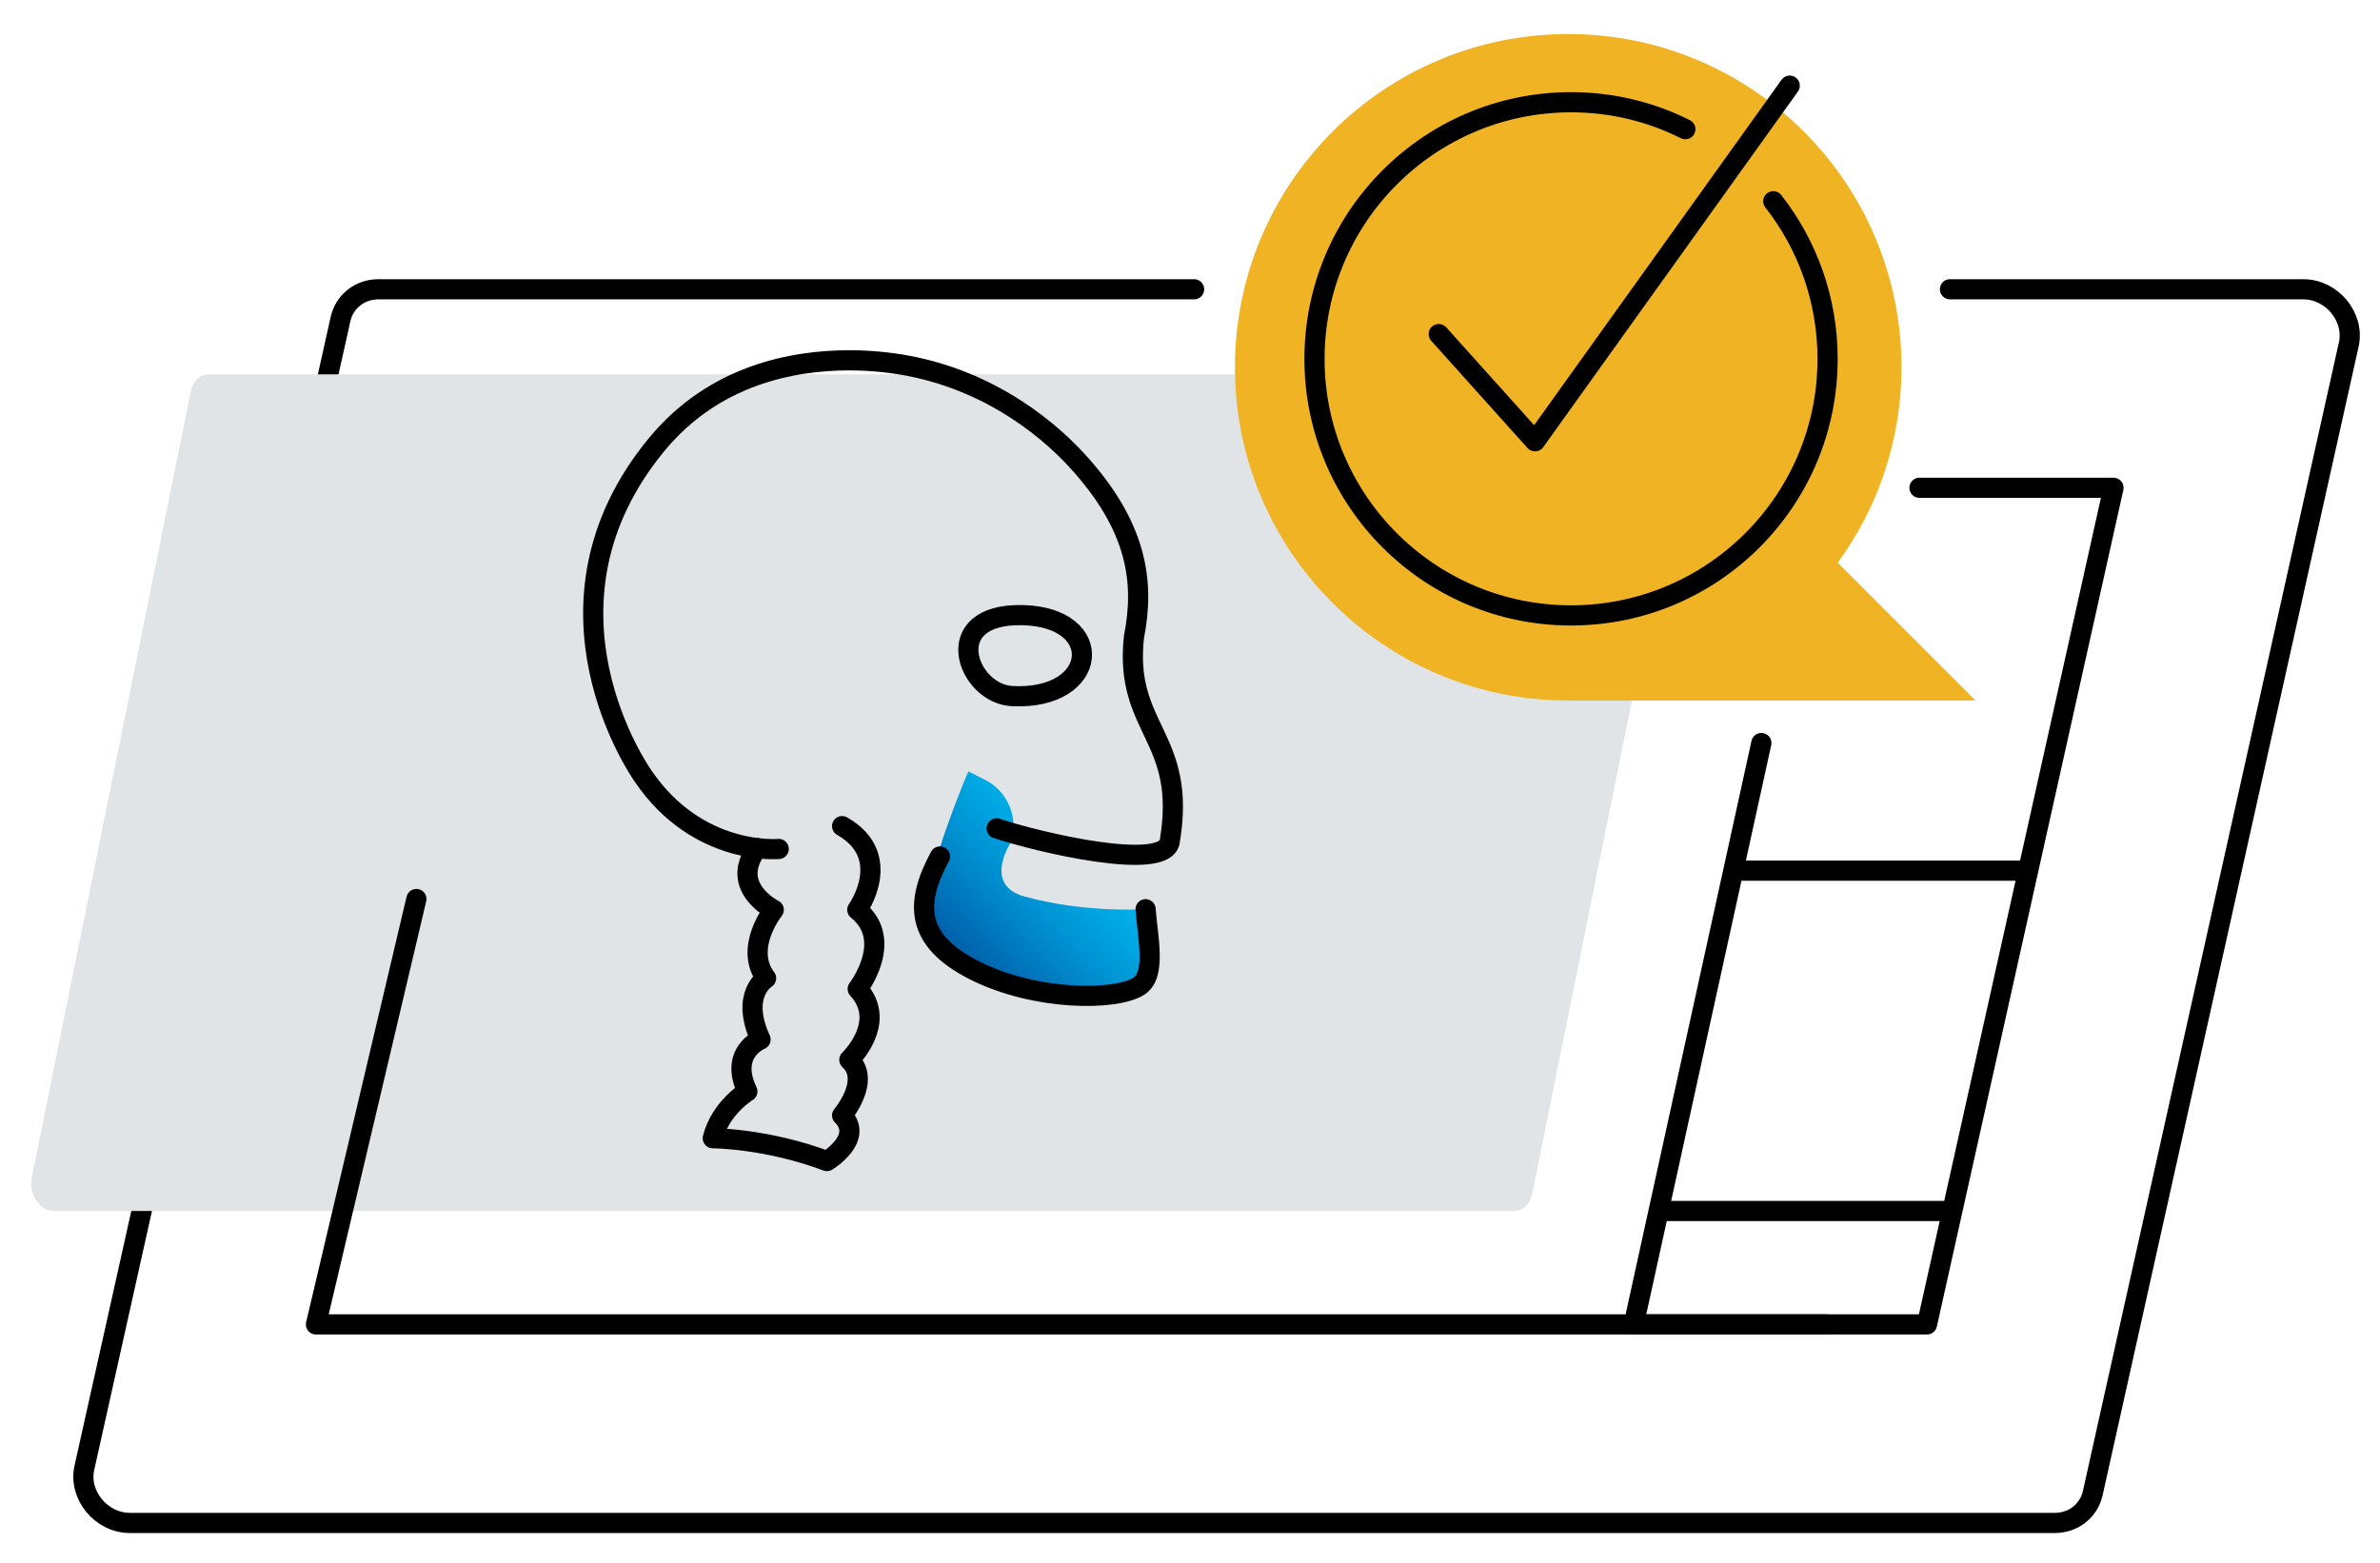
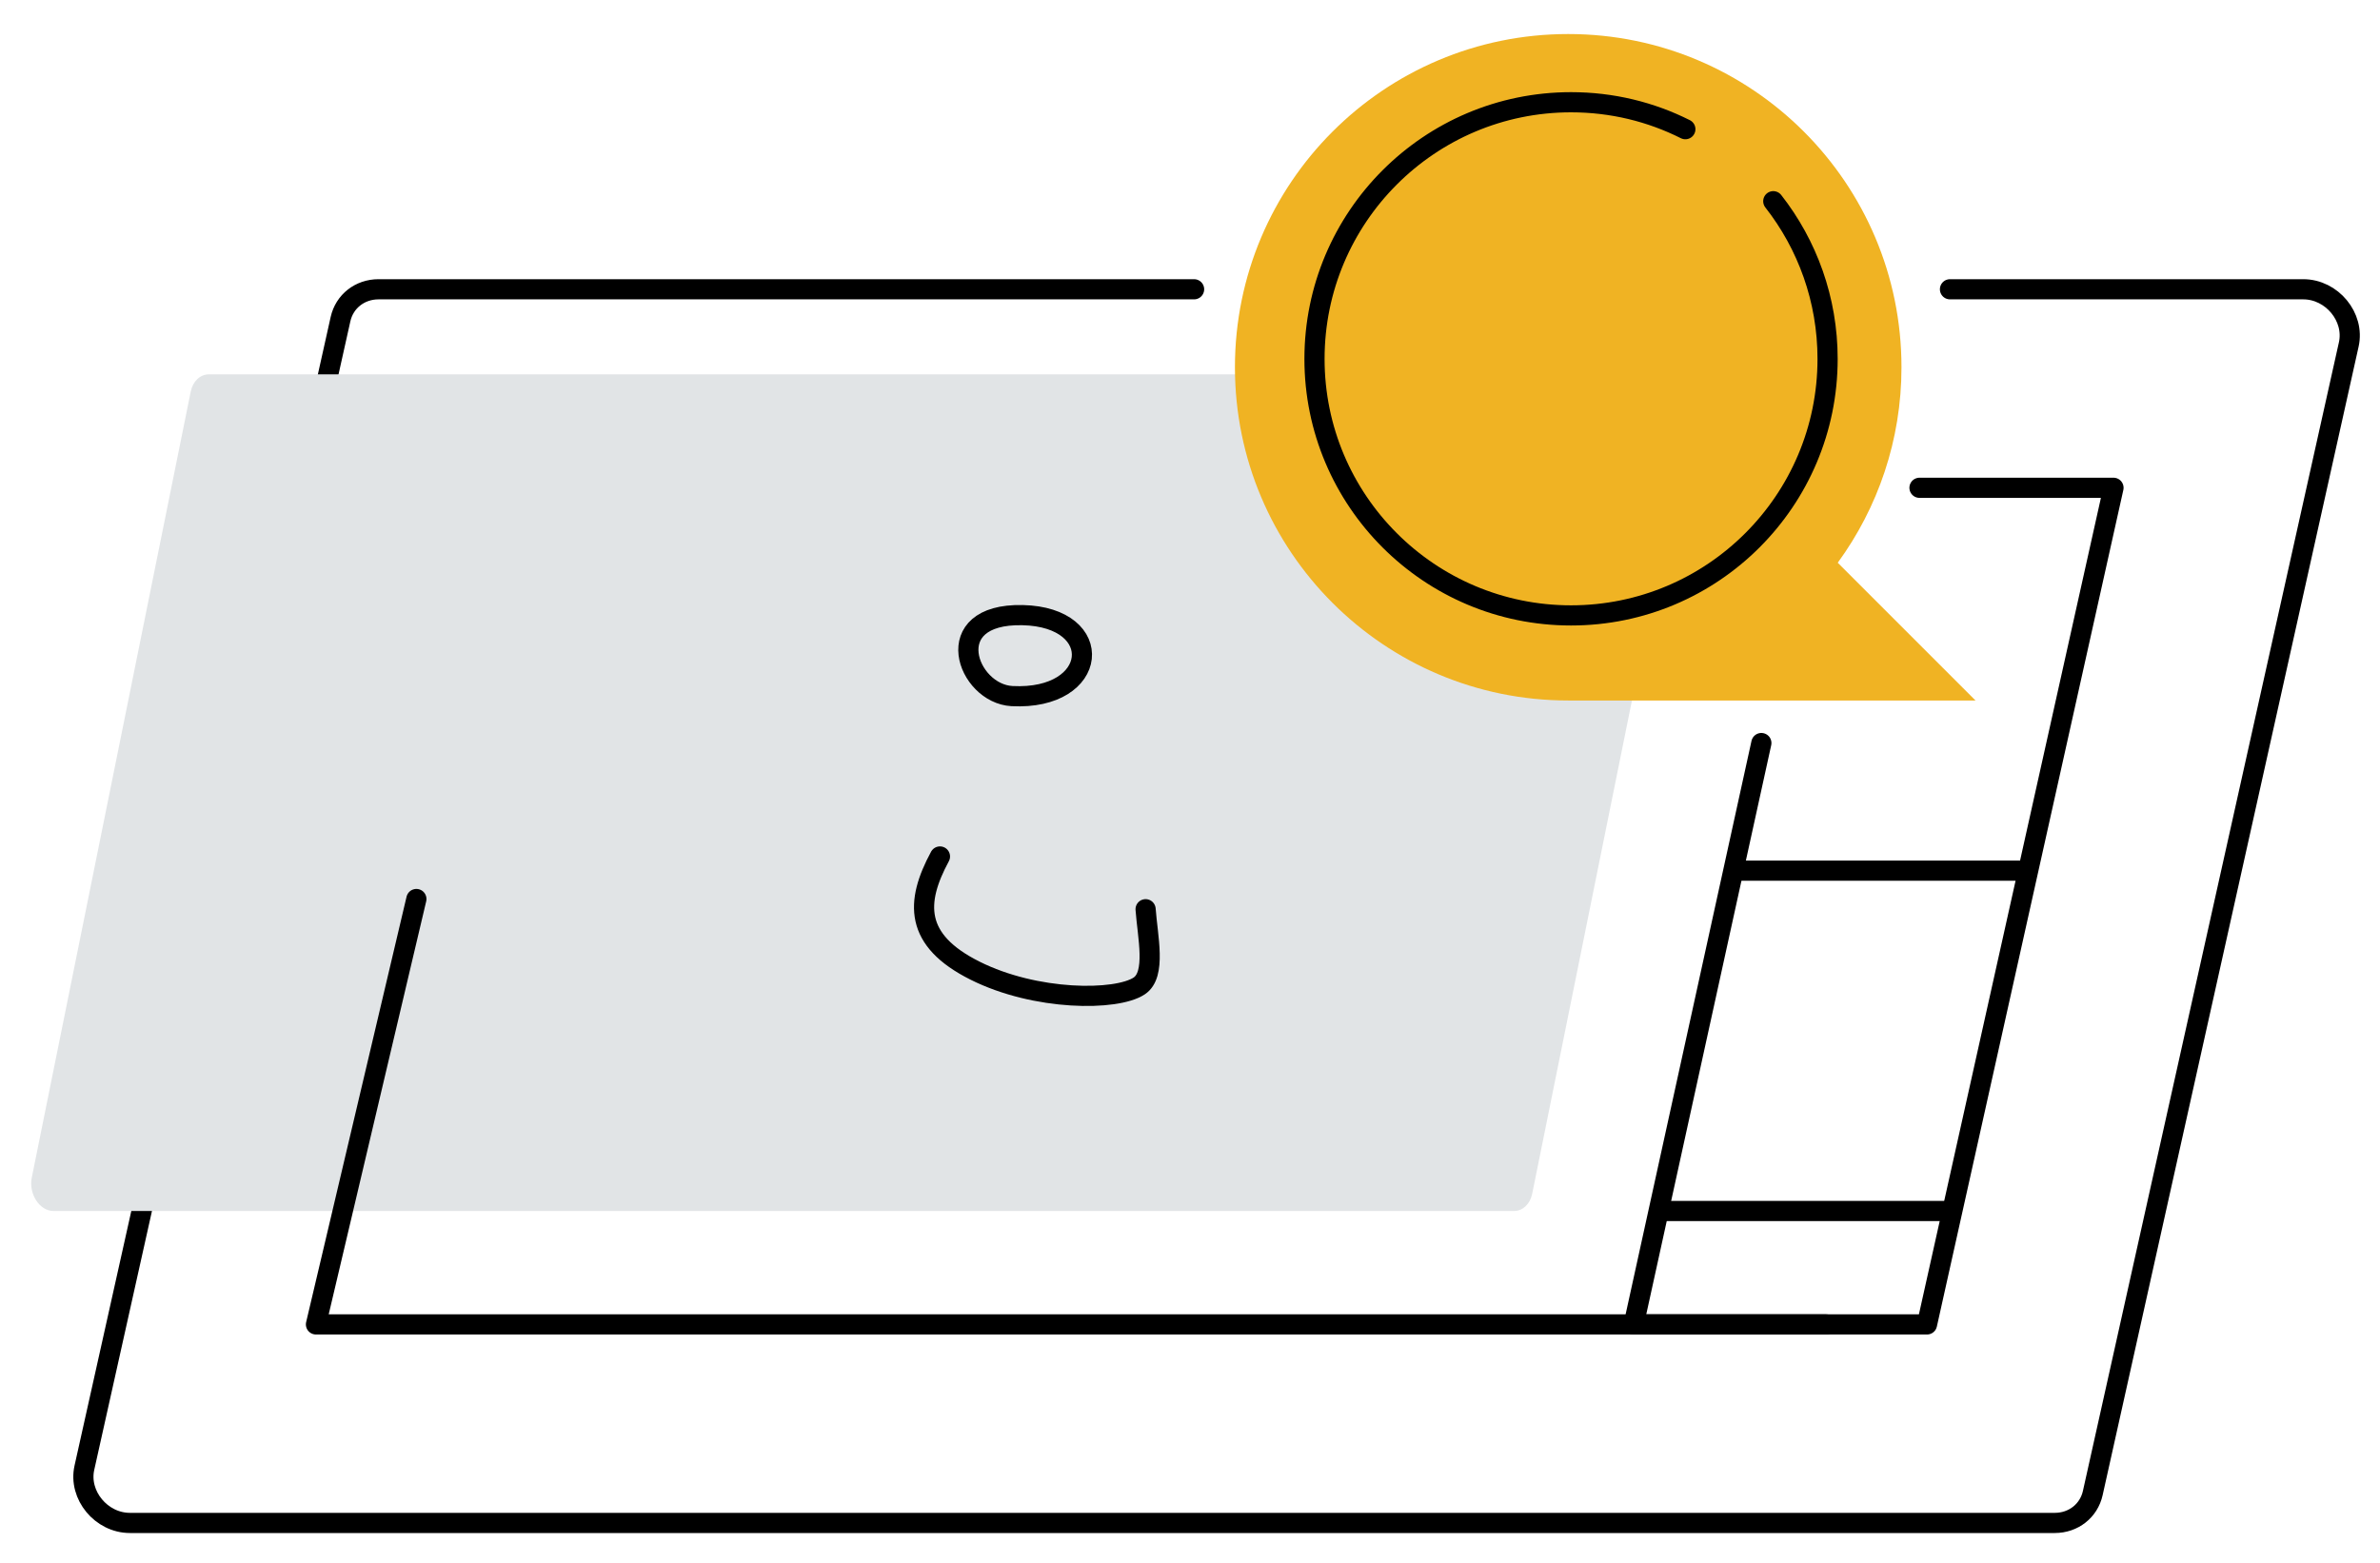
<svg xmlns="http://www.w3.org/2000/svg" width="236" height="155" viewBox="0 0 236 155" fill="none">
  <path d="M193.359 28.688H228.389C231.23 28.688 233.508 31.444 232.903 34.158L207.52 148.064C207.127 149.836 205.594 151.031 203.752 151.031H12.881C10.041 151.031 7.763 148.275 8.367 145.561L33.764 31.655C34.158 29.883 35.691 28.688 37.533 28.688H118.406" stroke="black" stroke-width="2" stroke-linecap="round" stroke-linejoin="round" />
  <path d="M3.15 116.789L18.914 38.827C19.125 37.814 19.842 37.125 20.714 37.125H165.544C166.922 37.125 168.019 38.812 167.695 40.43L151.931 118.392C151.72 119.405 151.003 120.094 150.131 120.094H5.302C3.924 120.094 2.827 118.406 3.15 116.789Z" fill="#E1E4E6" />
  <path d="M181.083 131.344H31.331L41.288 89.156" stroke="black" stroke-width="2" stroke-linecap="round" stroke-linejoin="round" />
-   <path d="M75.08 84.108C72.197 87.961 76.725 90.225 76.725 90.225C76.725 90.225 73.702 93.994 75.966 97.017C75.966 97.017 73.35 98.592 75.417 103.092C75.417 103.092 72.253 104.358 74.109 108.239C74.109 108.239 71.438 109.856 70.678 112.88C70.678 112.88 75.966 112.88 81.999 115.144C81.999 115.144 85.767 112.88 83.503 110.616C83.503 110.616 86.456 107.142 84.22 105.103C84.22 105.103 88.116 101.391 85.05 98.072C85.05 98.072 88.777 93.249 85.008 90.225C85.008 90.225 88.777 84.938 83.503 81.928" stroke="black" stroke-width="2" stroke-linecap="round" stroke-linejoin="round" />
-   <path d="M113.597 90.169C113.597 90.169 107.536 90.562 101.573 88.903C97.425 87.75 100.238 83.531 100.238 83.531C101.039 81.112 99.942 78.469 97.664 77.33L96.019 76.5C96.019 76.5 91.8 86.344 91.8 90.562C91.8 94.781 96.019 96.188 101.644 97.594C107.269 99 114.3 99 114.3 94.781C114.3 93.375 112.894 90.562 112.894 90.562" fill="url(#paint0_linear_1925_576)" />
  <path d="M100.35 69.033C109.012 69.483 109.786 61.186 101.391 61.003C92.995 60.82 95.878 68.794 100.35 69.033Z" stroke="black" stroke-width="2" stroke-linecap="round" stroke-linejoin="round" />
-   <path d="M77.217 84.192C77.217 84.192 69.188 84.952 63.76 76.95C63.647 76.781 51.849 60.131 65.138 44.058C70.819 37.181 78.624 35.733 84.206 35.733C85.416 35.733 86.527 35.803 87.483 35.902C97.13 36.872 103.655 42.272 106.706 45.577C112.824 52.2 113.513 57.769 112.444 63.155C111.431 72.366 117.759 73.013 115.988 83.461C115.481 86.47 103.05 83.559 98.831 82.153" stroke="black" stroke-width="2" stroke-linecap="round" stroke-linejoin="round" />
  <path d="M113.597 90.169C113.794 92.897 114.68 96.638 112.964 97.777C110.7 99.281 102.712 99.281 96.68 96.258C90.633 93.234 90.759 89.466 93.206 84.938" stroke="black" stroke-width="2" stroke-linecap="round" stroke-linejoin="round" />
  <path d="M190.336 48.375H209.573L191.081 131.344H162L174.656 73.688" stroke="black" stroke-width="2" stroke-linecap="round" stroke-linejoin="round" />
  <path d="M172.125 86.344H200.25" stroke="black" stroke-width="2" stroke-linecap="round" stroke-linejoin="round" />
  <path d="M165.234 120.094H193.359" stroke="black" stroke-width="2" stroke-linecap="round" stroke-linejoin="round" />
  <path d="M182.236 55.8C186.202 50.358 188.55 43.664 188.55 36.422C188.55 18.169 173.756 3.375 155.503 3.375C137.25 3.375 122.456 18.169 122.456 36.422C122.456 54.675 137.25 69.469 155.503 69.469H195.891L182.222 55.8H182.236Z" fill="url(#paint1_linear_1925_576)" />
-   <path d="M142.664 33.131L152.213 43.762L177.469 8.494" stroke="black" stroke-width="2" stroke-linecap="round" stroke-linejoin="round" />
  <path d="M175.837 19.955C179.212 24.258 181.223 29.7 181.223 35.592C181.223 49.641 169.833 61.031 155.784 61.031C141.736 61.031 130.345 49.641 130.345 35.592C130.345 21.544 141.736 10.139 155.784 10.139C159.862 10.139 163.701 11.095 167.119 12.811" stroke="black" stroke-width="2" stroke-linecap="round" stroke-linejoin="round" />
  <defs>
    <linearGradient id="paint0_linear_1925_576" x1="95.302" y1="96.145" x2="107.438" y2="84.009" gradientUnits="userSpaceOnUse">
      <stop stop-color="#0058A5" />
      <stop offset="0.14" stop-color="#0068B1" />
      <stop offset="0.52" stop-color="#008FD0" />
      <stop offset="0.82" stop-color="#00A8E3" />
      <stop offset="1" stop-color="#00B1EA" />
    </linearGradient>
    <linearGradient id="paint1_linear_1925_576" x1="138.825" y1="66.459" x2="185.555" y2="19.73" gradientUnits="userSpaceOnUse">
      <stop stop-color="#F0B323" />
      <stop offset="1" stop-color="#F0B323" />
    </linearGradient>
  </defs>
</svg>